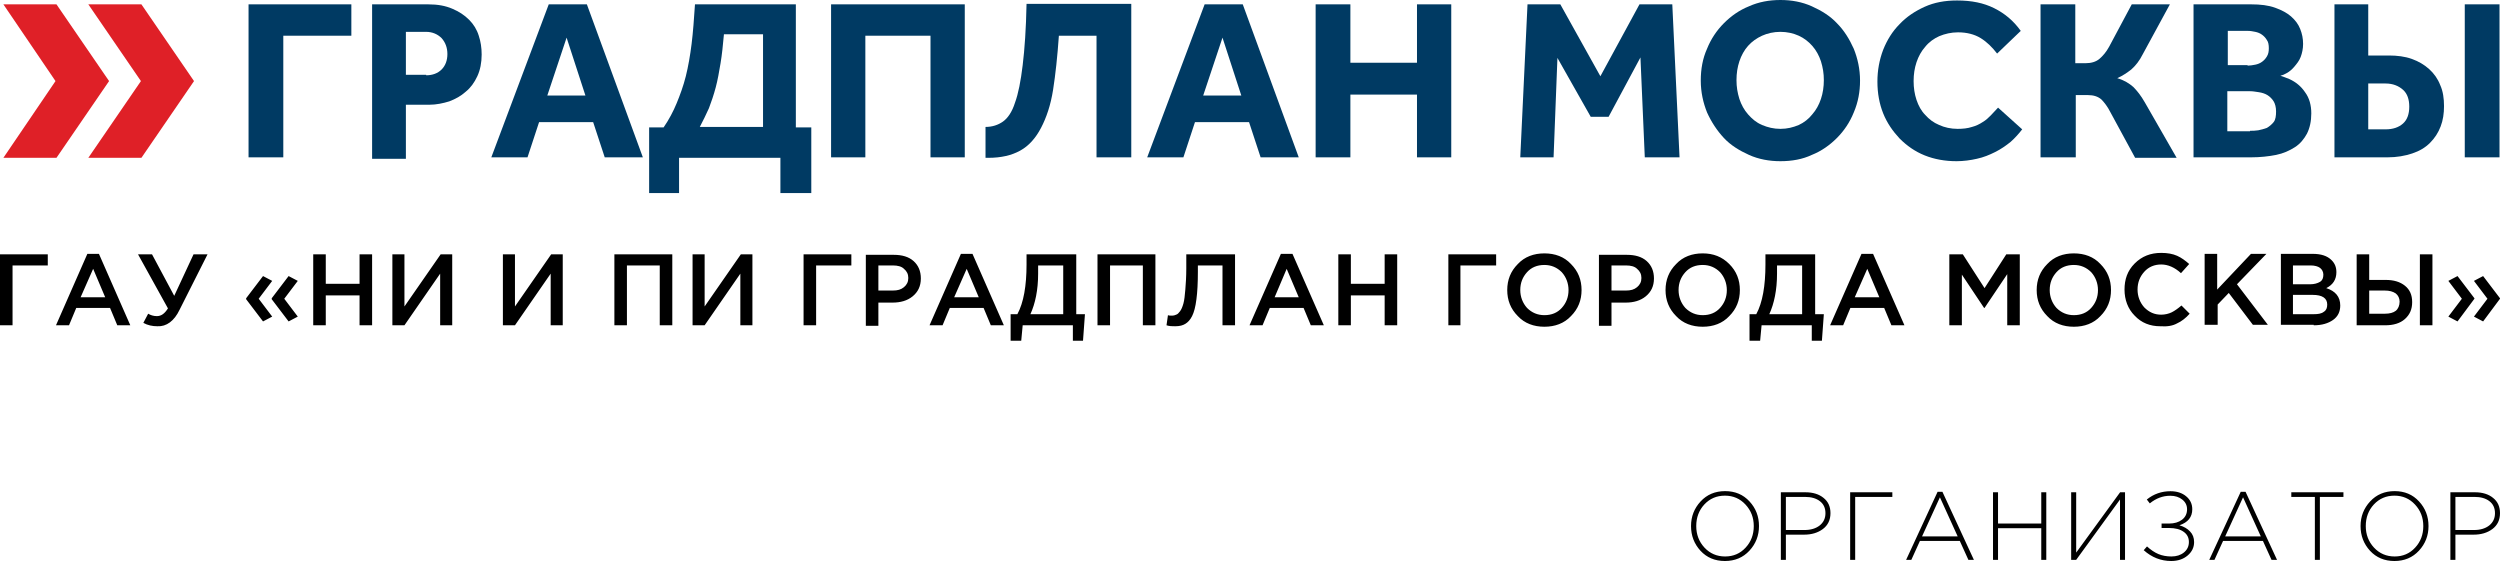
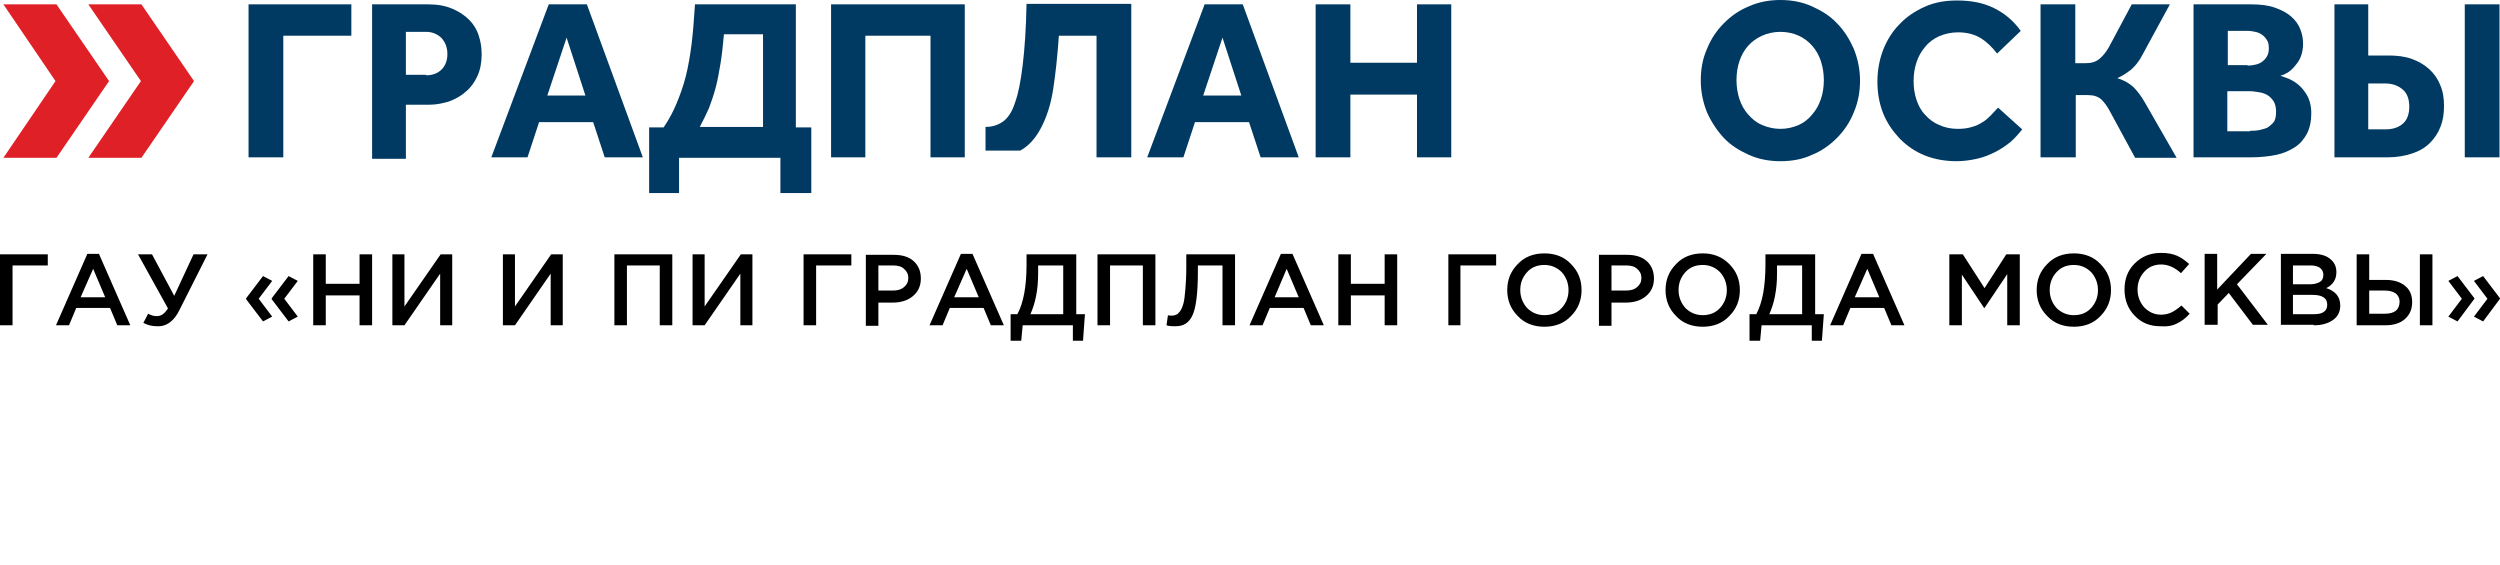
<svg xmlns="http://www.w3.org/2000/svg" width="518" height="117" viewBox="0 0 518 117" fill="none">
  <path d="M512.7 61.9V61.8L509.2 57.2L507.3 58.2L510.1 61.9L507.3 65.6L509.2 66.6L512.7 61.9ZM518 61.9V61.8L514.5 57.2L512.6 58.2L515.4 61.9L512.6 65.6L514.5 66.6L518 61.9ZM504 52.7H501.4V67.4H504V52.7ZM490.8 60.2H494.1C495.1 60.2 495.8 60.4 496.4 60.8C496.9 61.2 497.2 61.8 497.2 62.5C497.2 63.3 496.9 64 496.4 64.4C495.9 64.8 495.1 65 494.2 65H490.9V60.2H490.8ZM494.2 67.4C495.9 67.4 497.3 67 498.3 66.1C499.3 65.2 499.8 64.1 499.8 62.6C499.8 61.1 499.3 60 498.3 59.2C497.3 58.4 496 58 494.3 58H490.9V52.7H488.3V67.4H494.2ZM475.1 61.1H479.2C481.2 61.1 482.2 61.8 482.2 63.1C482.2 63.8 482 64.3 481.5 64.6C481 65 480.3 65.1 479.4 65.1H475.1V61.1ZM475.1 55H478.8C479.6 55 480.3 55.2 480.7 55.5C481.1 55.8 481.4 56.3 481.4 56.9C481.4 57.6 481.2 58.1 480.7 58.4C480.2 58.7 479.5 58.9 478.7 58.9H475.1V55ZM479.4 67.4C481.1 67.4 482.4 67 483.4 66.3C484.4 65.6 484.9 64.6 484.9 63.3C484.9 61.5 483.9 60.3 482 59.7C483.4 59 484.1 57.9 484.1 56.4C484.1 55.4 483.8 54.6 483.1 53.9C482.2 53 480.9 52.6 479.2 52.6H472.6V67.3H479.4V67.4ZM459.5 67.4V63.1L461.8 60.7L466.8 67.3H469.9L463.5 58.9L469.6 52.6H466.4L459.4 60V52.6H456.8V67.3H459.5V67.4ZM451.1 67C452 66.6 452.9 65.9 453.7 65L452 63.3C451.3 63.9 450.6 64.4 450 64.7C449.4 65 448.6 65.2 447.8 65.2C446.4 65.2 445.3 64.7 444.3 63.7C443.4 62.7 442.9 61.4 442.9 60C442.9 58.5 443.4 57.3 444.3 56.3C445.2 55.3 446.4 54.8 447.8 54.8C449.2 54.8 450.6 55.4 451.9 56.6L453.6 54.7C452.8 54 452 53.4 451.1 53C450.2 52.6 449.1 52.4 447.8 52.4C445.6 52.4 443.8 53.1 442.3 54.6C440.8 56.1 440.2 57.9 440.2 60C440.2 62.1 440.9 64 442.3 65.4C443.7 66.9 445.5 67.6 447.6 67.6C449.1 67.7 450.2 67.5 451.1 67ZM424.7 60.1C424.7 58.6 425.2 57.4 426.1 56.4C427 55.4 428.2 54.9 429.7 54.9C431.1 54.9 432.3 55.4 433.3 56.4C434.2 57.4 434.7 58.7 434.7 60.1C434.7 61.6 434.2 62.8 433.3 63.8C432.4 64.8 431.2 65.3 429.7 65.3C428.3 65.3 427.1 64.8 426.1 63.8C425.2 62.8 424.7 61.5 424.7 60.1ZM437.4 60.1C437.4 58 436.7 56.2 435.2 54.7C433.8 53.2 431.9 52.5 429.7 52.5C427.5 52.5 425.6 53.2 424.2 54.7C422.7 56.2 422 58 422 60.1C422 62.2 422.7 64 424.2 65.5C425.6 67 427.5 67.7 429.7 67.7C431.9 67.7 433.8 67 435.2 65.5C436.7 64 437.4 62.2 437.4 60.1ZM406.5 67.4V56.9L411.1 63.8H411.2L415.9 56.8V67.4H418.5V52.7H415.7L411.2 59.7L406.7 52.7H403.9V67.4H406.5ZM386.9 55.7L389.4 61.6H384.3L386.9 55.7ZM381.9 67.4L383.4 63.8H390.4L391.9 67.4H394.6L388.1 52.6H385.7L379.2 67.4H381.9ZM368.2 56.7V55H373.4V65.1H366.6C367.6 62.9 368.2 60.1 368.2 56.7ZM364.7 70.6L365 67.4H375.4V70.6H377.5L377.9 65.1H376.1V52.7H365.8V54.8C365.8 59.2 365.2 62.7 363.9 65.1H362.5V70.6H364.7V70.6ZM347.8 60.1C347.8 58.6 348.3 57.4 349.2 56.4C350.1 55.4 351.3 54.9 352.8 54.9C354.2 54.9 355.4 55.4 356.4 56.4C357.3 57.4 357.8 58.7 357.8 60.1C357.8 61.6 357.3 62.8 356.4 63.8C355.5 64.8 354.3 65.3 352.8 65.3C351.4 65.3 350.2 64.8 349.2 63.8C348.3 62.8 347.8 61.5 347.8 60.1ZM360.5 60.1C360.5 58 359.8 56.2 358.3 54.7C356.8 53.2 355 52.5 352.8 52.5C350.6 52.5 348.7 53.2 347.3 54.7C345.8 56.2 345.1 58 345.1 60.1C345.1 62.2 345.8 64 347.3 65.5C348.7 67 350.6 67.7 352.8 67.7C355 67.7 356.9 67 358.3 65.5C359.8 64 360.5 62.2 360.5 60.1ZM333.9 55H336.9C337.9 55 338.7 55.2 339.2 55.7C339.8 56.2 340.1 56.8 340.1 57.6C340.1 58.4 339.8 59 339.2 59.5C338.6 60 337.9 60.2 336.9 60.2H333.9V55ZM333.9 67.4V62.7H336.8C338.5 62.7 339.9 62.3 341 61.4C342.1 60.5 342.7 59.3 342.7 57.7C342.7 56.2 342.2 55 341.2 54.1C340.2 53.2 338.8 52.8 337.1 52.8H331.3V67.5H333.9V67.4ZM315 60.1C315 58.6 315.5 57.4 316.4 56.4C317.3 55.4 318.5 54.9 320 54.9C321.4 54.9 322.6 55.4 323.6 56.4C324.5 57.4 325 58.7 325 60.1C325 61.6 324.5 62.8 323.6 63.8C322.7 64.8 321.5 65.3 320 65.3C318.6 65.3 317.4 64.8 316.4 63.8C315.5 62.8 315 61.5 315 60.1ZM327.7 60.1C327.7 58 327 56.2 325.5 54.7C324.1 53.2 322.2 52.5 320 52.5C317.8 52.5 315.9 53.2 314.5 54.7C313 56.2 312.3 58 312.3 60.1C312.3 62.2 313 64 314.5 65.5C315.9 67 317.8 67.7 320 67.7C322.2 67.7 324.1 67 325.5 65.5C327 64 327.7 62.2 327.7 60.1ZM302.6 67.4V55H310V52.7H300.1V67.4H302.6ZM279.9 67.4V61.2H286.9V67.4H289.5V52.7H286.9V58.8H279.9V52.7H277.3V67.4H279.9ZM266.6 55.7L269.1 61.6H264.1L266.6 55.7ZM261.6 67.4L263.1 63.8H270.1L271.6 67.4H274.3L267.8 52.6H265.4L258.9 67.4H261.6ZM245.6 67.1C246.1 66.8 246.6 66.3 247 65.5C247.4 64.7 247.7 63.6 247.9 62C248.1 60.5 248.2 58.6 248.2 56.3V55H253.3V67.4H255.9V52.7H245.8V55.6C245.8 57.3 245.7 58.8 245.6 60C245.5 61.2 245.4 62.2 245.2 62.9C245 63.6 244.8 64.1 244.5 64.5C244.2 64.9 244 65.1 243.7 65.2C243.5 65.3 243.2 65.4 242.8 65.4C242.5 65.4 242.2 65.4 242 65.3L241.7 67.4C242.3 67.6 242.9 67.6 243.5 67.6C244.5 67.6 245.1 67.4 245.6 67.1ZM230 67.4V55H236.8V67.4H239.4V52.7H227.4V67.4H230ZM215.1 56.7V55H220.3V65.1H213.5C214.5 62.9 215.1 60.1 215.1 56.7ZM211.6 70.6L211.9 67.4H222.3V70.6H224.4L224.8 65.1H223V52.7H212.7V54.8C212.7 59.2 212.1 62.7 210.8 65.1H209.4V70.6H211.6V70.6ZM200.3 55.7L202.8 61.6H197.7L200.3 55.7ZM195.3 67.4L196.8 63.8H203.8L205.3 67.4H208L201.5 52.6H199.1L192.6 67.4H195.3ZM182 55H185C186 55 186.8 55.2 187.3 55.7C187.9 56.2 188.2 56.8 188.2 57.6C188.2 58.4 187.9 59 187.3 59.5C186.7 60 186 60.2 185 60.2H182V55ZM182 67.4V62.7H184.9C186.6 62.7 188 62.3 189.1 61.4C190.2 60.5 190.8 59.3 190.8 57.7C190.8 56.2 190.3 55 189.3 54.1C188.3 53.2 186.9 52.8 185.2 52.8H179.4V67.5H182V67.4ZM169.1 67.4V55H176.4V52.7H166.5V67.4H169.1ZM146 67.4L153.4 56.7V67.4H155.9V52.7H153.5L146 63.5V52.7H143.5V67.4H146ZM129.9 67.4V55H136.7V67.4H139.3V52.7H127.3V67.4H129.9ZM106.7 67.4L114.1 56.7V67.4H116.6V52.7H114.2L106.7 63.5V52.7H104.2V67.4H106.7ZM83.8 67.4L91.2 56.7V67.4H93.7V52.7H91.3L83.8 63.5V52.7H81.3V67.4H83.8ZM67.5 67.4V61.2H74.5V67.4H77.1V52.7H74.5V58.8H67.5V52.7H64.9V67.4H67.5ZM56.4 65.6L53.6 61.9L56.4 58.2L54.5 57.2L51 61.8V62L54.5 66.6L56.4 65.6ZM61.7 65.6L58.9 61.9L61.7 58.2L59.8 57.2L56.3 61.8V62L59.8 66.6L61.7 65.6ZM37.2 64.2L43 52.7H40.1L36.1 61.3L31.5 52.7H28.6L34.8 63.9C34.1 65 33.4 65.5 32.5 65.5C31.8 65.5 31.2 65.3 30.7 65L29.7 66.9C30.6 67.4 31.6 67.6 32.6 67.6C34.5 67.7 36.1 66.5 37.2 64.2ZM19.3 55.7L21.8 61.6H16.7L19.3 55.7ZM14.3 67.4L15.8 63.8H22.8L24.3 67.4H27L20.5 52.6H18.1L11.6 67.4H14.3ZM2.6 67.4V55H9.9V52.7H0V67.4H2.6Z" fill="black" />
  <path d="M51.5 0.9H72.8V7.4H58.7V32.6H51.5V0.9Z" fill="#003A63" />
  <path d="M88.3 15.6C89.6 15.6 90.7 15.2 91.5 14.4C92.3 13.6 92.7 12.5 92.7 11.2C92.7 9.9 92.3 8.8 91.5 7.9C90.7 7.1 89.6 6.6 88.3 6.6H84.1V15.5H88.3V15.6ZM77.1 0.9H88.7C90.7 0.9 92.3 1.2 93.7 1.8C95.1 2.4 96.2 3.1 97.2 4.1C98.1 5 98.8 6.1 99.2 7.4C99.6 8.6 99.8 9.9 99.8 11.3C99.8 13 99.5 14.5 98.9 15.8C98.3 17.1 97.5 18.2 96.5 19C95.5 19.9 94.4 20.5 93.1 21C91.8 21.4 90.4 21.7 89 21.7H84.1V32.9H77.1V0.9Z" fill="#003A63" />
  <path d="M121.3 19.8L117.4 7.8L113.4 19.8H121.3ZM113.7 0.9H121.6L133.2 32.6H125.3L122.9 25.3H111.7L109.3 32.6H101.8L113.7 0.9Z" fill="#003A63" />
  <path d="M158 7.1H150C149.8 9.3 149.6 11.3 149.3 13.1C149 14.9 148.7 16.6 148.3 18.1C147.9 19.6 147.4 21.1 146.9 22.4C146.3 23.7 145.7 25 145 26.3H158.1V7.1H158ZM164.9 0.9V26.4H168.1V40H161.7V32.7H140.7V40H134.5V26.4H137.5C138.6 24.8 139.5 23.1 140.2 21.4C140.9 19.7 141.6 17.8 142.1 15.8C142.6 13.8 143 11.5 143.3 9.1C143.6 6.7 143.8 3.9 144 0.9H164.9Z" fill="#003A63" />
  <path d="M172.2 0.9H199.9V32.6H192.8V7.4H179.3V32.6H172.2V0.9Z" fill="#003A63" />
-   <path d="M234.4 0.9V32.6H227.2V7.4H219.4C219.1 11.7 218.7 15.4 218.2 18.6C217.7 21.8 216.8 24.4 215.7 26.5C214.6 28.6 213.2 30.2 211.4 31.2C209.6 32.2 207.4 32.7 204.8 32.7H204.2V26.3C205.6 26.3 206.8 25.9 207.8 25.2C208.8 24.5 209.7 23.2 210.3 21.3C211 19.4 211.5 16.8 211.9 13.5C212.3 10.2 212.6 6 212.7 0.8H234.4V0.9Z" fill="#003A63" />
+   <path d="M234.4 0.9V32.6H227.2V7.4H219.4C219.1 11.7 218.7 15.4 218.2 18.6C217.7 21.8 216.8 24.4 215.7 26.5C214.6 28.6 213.2 30.2 211.4 31.2H204.2V26.3C205.6 26.3 206.8 25.9 207.8 25.2C208.8 24.5 209.7 23.2 210.3 21.3C211 19.4 211.5 16.8 211.9 13.5C212.3 10.2 212.6 6 212.7 0.8H234.4V0.9Z" fill="#003A63" />
  <path d="M257.2 19.8L253.3 7.8L249.3 19.8H257.2ZM249.6 0.9H257.5L269.1 32.6H261.2L258.8 25.3H247.6L245.2 32.6H237.7L249.6 0.9Z" fill="#003A63" />
  <path d="M272.6 0.9H279.8V13H293.6V0.9H300.7V32.6H293.6V19.6H279.8V32.6H272.6V0.9Z" fill="#003A63" />
-   <path d="M316.5 0.9H323.3L331.6 15.8L339.7 0.9H346.5L348 32.6H340.8L339.9 11.9L333.3 24.2H329.6L322.7 12L321.9 32.6H315L316.5 0.9Z" fill="#003A63" />
  <path d="M368.9 26.7C370.3 26.7 371.5 26.4 372.7 25.9C373.8 25.4 374.8 24.6 375.5 23.7C376.3 22.8 376.9 21.7 377.3 20.5C377.7 19.3 377.9 18 377.9 16.6C377.9 15.2 377.7 14 377.3 12.7C376.9 11.5 376.3 10.4 375.5 9.5C374.7 8.6 373.8 7.9 372.7 7.4C371.6 6.9 370.3 6.6 368.9 6.6C367.5 6.6 366.2 6.9 365.1 7.4C364 7.9 363 8.6 362.2 9.5C361.4 10.4 360.8 11.5 360.4 12.7C360 13.9 359.8 15.2 359.8 16.6C359.8 18 360 19.2 360.4 20.5C360.8 21.7 361.4 22.8 362.2 23.7C363 24.6 363.9 25.4 365.1 25.9C366.3 26.4 367.5 26.7 368.9 26.7ZM368.9 33.4C366.6 33.4 364.4 33 362.4 32.1C360.4 31.2 358.6 30.1 357.2 28.6C355.8 27.1 354.6 25.3 353.7 23.3C352.9 21.3 352.4 19.1 352.4 16.7C352.4 14.3 352.8 12.1 353.7 10.1C354.5 8.1 355.7 6.3 357.2 4.8C358.7 3.3 360.4 2.1 362.4 1.3C364.4 0.4 366.6 0 368.9 0C371.2 0 373.4 0.4 375.4 1.3C377.4 2.2 379.2 3.3 380.6 4.8C382.1 6.3 383.2 8.1 384.1 10.1C384.9 12.1 385.4 14.3 385.4 16.7C385.4 19 385 21.2 384.1 23.3C383.3 25.3 382.1 27.1 380.6 28.6C379.1 30.1 377.4 31.3 375.4 32.1C373.5 33 371.3 33.4 368.9 33.4Z" fill="#003A63" />
  <path d="M419 26.8C418.3 27.7 417.5 28.6 416.6 29.4C415.6 30.2 414.6 30.9 413.4 31.5C412.2 32.1 411 32.6 409.6 32.9C408.3 33.2 406.8 33.4 405.4 33.4C403 33.4 400.8 33 398.8 32.2C396.8 31.4 395.1 30.2 393.6 28.7C392.2 27.2 391 25.5 390.2 23.5C389.4 21.5 389 19.3 389 16.9C389 14.6 389.4 12.4 390.2 10.3C391 8.3 392.1 6.5 393.6 5C395 3.5 396.8 2.3 398.8 1.4C400.8 0.5 403 0.1 405.5 0.1C408.5 0.1 411 0.6 413.2 1.7C415.4 2.8 417.2 4.3 418.7 6.4L413.8 11.1C412.8 9.8 411.7 8.7 410.4 7.9C409.1 7.1 407.5 6.7 405.7 6.7C404.3 6.7 403 7 401.8 7.5C400.7 8 399.7 8.7 398.9 9.7C398.1 10.6 397.5 11.7 397.1 12.9C396.7 14.1 396.5 15.4 396.5 16.8C396.5 18.2 396.7 19.5 397.1 20.7C397.5 21.9 398.1 23 398.9 23.8C399.7 24.7 400.6 25.4 401.8 25.9C402.9 26.4 404.2 26.7 405.6 26.7C406.7 26.7 407.7 26.6 408.6 26.3C409.4 26.1 410.2 25.7 410.8 25.3C411.5 24.9 412 24.4 412.5 23.9C413 23.4 413.5 22.8 414 22.3L419 26.8Z" fill="#003A63" />
  <path d="M430 32.6H422.8V0.9H430V13.1H432.1C433.3 13.1 434.3 12.8 435 12.2C435.7 11.6 436.4 10.8 437 9.7L441.7 0.9H449.6L444 11.2C443.3 12.6 442.5 13.6 441.6 14.4C440.7 15.1 439.8 15.7 438.7 16.2C440.1 16.6 441.2 17.3 442 18C442.8 18.8 443.6 19.8 444.4 21.2L451 32.7H442.4L437.3 23.3C436.7 22.1 436 21.2 435.4 20.6C434.7 20 433.8 19.7 432.6 19.7H430.1V32.6H430Z" fill="#003A63" />
  <path d="M466.2 27.1C466.7 27.1 467.3 27.1 467.9 27C468.5 26.9 469.1 26.7 469.7 26.5C470.2 26.2 470.7 25.8 471.1 25.3C471.5 24.8 471.6 24 471.6 23.1C471.6 22.2 471.4 21.5 471.1 21C470.8 20.5 470.3 20 469.8 19.7C469.3 19.4 468.7 19.2 468 19.1C467.3 19 466.8 18.9 466.2 18.9H461.5V27.2H466.2V27.1ZM465.7 13.6C466.2 13.6 466.8 13.5 467.3 13.4C467.8 13.3 468.3 13.1 468.7 12.8C469.1 12.5 469.4 12.2 469.7 11.7C470 11.2 470.1 10.7 470.1 10C470.1 9.3 470 8.7 469.7 8.3C469.4 7.8 469.1 7.5 468.7 7.2C468.3 6.9 467.8 6.7 467.3 6.6C466.8 6.5 466.3 6.4 465.8 6.4H461.6V13.5H465.7V13.6ZM454.5 0.9H466.4C468.4 0.9 470 1.1 471.4 1.6C472.8 2.1 473.9 2.7 474.7 3.4C475.6 4.2 476.2 5 476.6 6C477 7 477.2 8 477.2 9.1C477.2 10.1 477 11 476.7 11.8C476.4 12.6 475.9 13.2 475.4 13.8C474.9 14.4 474.4 14.8 473.9 15.1C473.4 15.4 472.9 15.6 472.5 15.7C473.1 15.9 473.7 16.1 474.4 16.4C475.7 17 476.8 17.9 477.6 19.1C478.5 20.3 478.9 21.8 478.9 23.5C478.9 25.1 478.6 26.5 478 27.7C477.4 28.8 476.6 29.8 475.5 30.5C474.4 31.2 473.1 31.8 471.6 32.1C470.1 32.4 468.3 32.6 466.4 32.6H454.5V0.9Z" fill="#003A63" />
  <path d="M510.7 0.9H517.9V32.6H510.7V0.9ZM490.7 17.3V26.8H494.3C495.8 26.8 497 26.4 497.9 25.6C498.8 24.8 499.2 23.6 499.2 22.1C499.2 20.6 498.8 19.4 497.9 18.6C497 17.8 495.8 17.3 494.3 17.3H490.7ZM483.7 0.9H490.7V11.5H495C496.7 11.5 498.3 11.7 499.7 12.2C501.1 12.7 502.3 13.4 503.3 14.3C504.3 15.2 505.1 16.3 505.6 17.6C506.2 18.9 506.4 20.4 506.4 22C506.4 23.5 506.2 24.9 505.7 26.2C505.2 27.5 504.5 28.6 503.5 29.6C502.5 30.6 501.3 31.3 499.8 31.8C498.3 32.3 496.6 32.6 494.7 32.6H483.7V0.9Z" fill="#003A63" />
  <path d="M29.3 0.9H18.3L29.2 16.8L18.3 32.7H29.3L40.2 16.8L29.3 0.9Z" fill="#DF2027" />
  <path d="M11.7 0.9H0.7L11.5 16.8L0.7 32.7H11.7L22.6 16.8L11.7 0.9Z" fill="#DF2027" />
-   <path d="M362.482 114.1C361.162 115.527 359.469 116.24 357.402 116.24C355.335 116.24 353.649 115.533 352.342 114.12C351.035 112.693 350.382 110.987 350.382 109C350.382 107.027 351.042 105.327 352.362 103.9C353.682 102.473 355.375 101.76 357.442 101.76C359.509 101.76 361.195 102.473 362.502 103.9C363.809 105.313 364.462 107.013 364.462 109C364.462 110.973 363.802 112.673 362.482 114.1ZM353.162 113.46C354.309 114.687 355.735 115.3 357.442 115.3C359.149 115.3 360.562 114.693 361.682 113.48C362.815 112.267 363.382 110.773 363.382 109C363.382 107.253 362.809 105.767 361.662 104.54C360.529 103.313 359.109 102.7 357.402 102.7C355.695 102.7 354.275 103.307 353.142 104.52C352.022 105.733 351.462 107.227 351.462 109C351.462 110.747 352.029 112.233 353.162 113.46ZM368.994 116V102H374.074C375.634 102 376.887 102.387 377.834 103.16C378.794 103.92 379.274 104.973 379.274 106.32C379.274 107.733 378.747 108.833 377.694 109.62C376.654 110.393 375.361 110.78 373.814 110.78H370.034V116H368.994ZM370.034 109.82H373.874C375.181 109.82 376.234 109.507 377.034 108.88C377.834 108.24 378.234 107.393 378.234 106.34C378.234 105.26 377.847 104.427 377.074 103.84C376.314 103.253 375.287 102.96 373.994 102.96H370.034V109.82ZM383.353 116V102H392.093V102.96H384.393V116H383.353ZM394.95 116L401.47 101.9H402.47L408.99 116H407.85L406.07 112.08H397.81L396.03 116H394.95ZM398.25 111.14H405.63L401.95 103.04L398.25 111.14ZM412.951 116V102H413.991V108.48H422.951V102H423.991V116H422.951V109.44H413.991V116H412.951ZM429.146 116V102H430.186V114.5L439.286 102H440.306V116H439.266V103.5L430.186 116H429.146ZM449.879 116.24C447.746 116.24 445.846 115.493 444.179 114L444.859 113.22C445.646 113.94 446.432 114.467 447.219 114.8C448.019 115.133 448.919 115.3 449.919 115.3C450.959 115.3 451.819 115.027 452.499 114.48C453.192 113.92 453.539 113.193 453.539 112.3C453.539 111.393 453.172 110.687 452.439 110.18C451.719 109.66 450.706 109.4 449.399 109.4H447.879V108.48H449.419C450.512 108.48 451.406 108.22 452.099 107.7C452.806 107.167 453.159 106.44 453.159 105.52C453.159 104.707 452.832 104.04 452.179 103.52C451.526 102.987 450.692 102.72 449.679 102.72C448.146 102.72 446.732 103.247 445.439 104.3L444.819 103.5C446.246 102.353 447.879 101.78 449.719 101.78C451.052 101.78 452.139 102.133 452.979 102.84C453.819 103.533 454.239 104.427 454.239 105.52C454.239 107.133 453.352 108.24 451.579 108.84C452.499 109.107 453.232 109.533 453.779 110.12C454.339 110.693 454.619 111.427 454.619 112.32C454.619 113.413 454.172 114.34 453.279 115.1C452.386 115.86 451.252 116.24 449.879 116.24ZM457.759 116L464.279 101.9H465.279L471.799 116H470.659L468.879 112.08H460.619L458.839 116H457.759ZM461.059 111.14H468.439L464.759 103.04L461.059 111.14ZM479.64 116V102.96H474.76V102H485.56V102.96H480.68V116H479.64ZM501.208 114.1C499.888 115.527 498.195 116.24 496.128 116.24C494.062 116.24 492.375 115.533 491.068 114.12C489.762 112.693 489.108 110.987 489.108 109C489.108 107.027 489.768 105.327 491.088 103.9C492.408 102.473 494.102 101.76 496.168 101.76C498.235 101.76 499.922 102.473 501.228 103.9C502.535 105.313 503.188 107.013 503.188 109C503.188 110.973 502.528 112.673 501.208 114.1ZM491.888 113.46C493.035 114.687 494.462 115.3 496.168 115.3C497.875 115.3 499.288 114.693 500.408 113.48C501.542 112.267 502.108 110.773 502.108 109C502.108 107.253 501.535 105.767 500.388 104.54C499.255 103.313 497.835 102.7 496.128 102.7C494.422 102.7 493.002 103.307 491.868 104.52C490.748 105.733 490.188 107.227 490.188 109C490.188 110.747 490.755 112.233 491.888 113.46ZM507.721 116V102H512.801C514.361 102 515.614 102.387 516.561 103.16C517.521 103.92 518.001 104.973 518.001 106.32C518.001 107.733 517.474 108.833 516.421 109.62C515.381 110.393 514.087 110.78 512.541 110.78H508.761V116H507.721ZM508.761 109.82H512.601C513.907 109.82 514.961 109.507 515.761 108.88C516.561 108.24 516.961 107.393 516.961 106.34C516.961 105.26 516.574 104.427 515.801 103.84C515.041 103.253 514.014 102.96 512.721 102.96H508.761V109.82Z" fill="black" />
</svg>